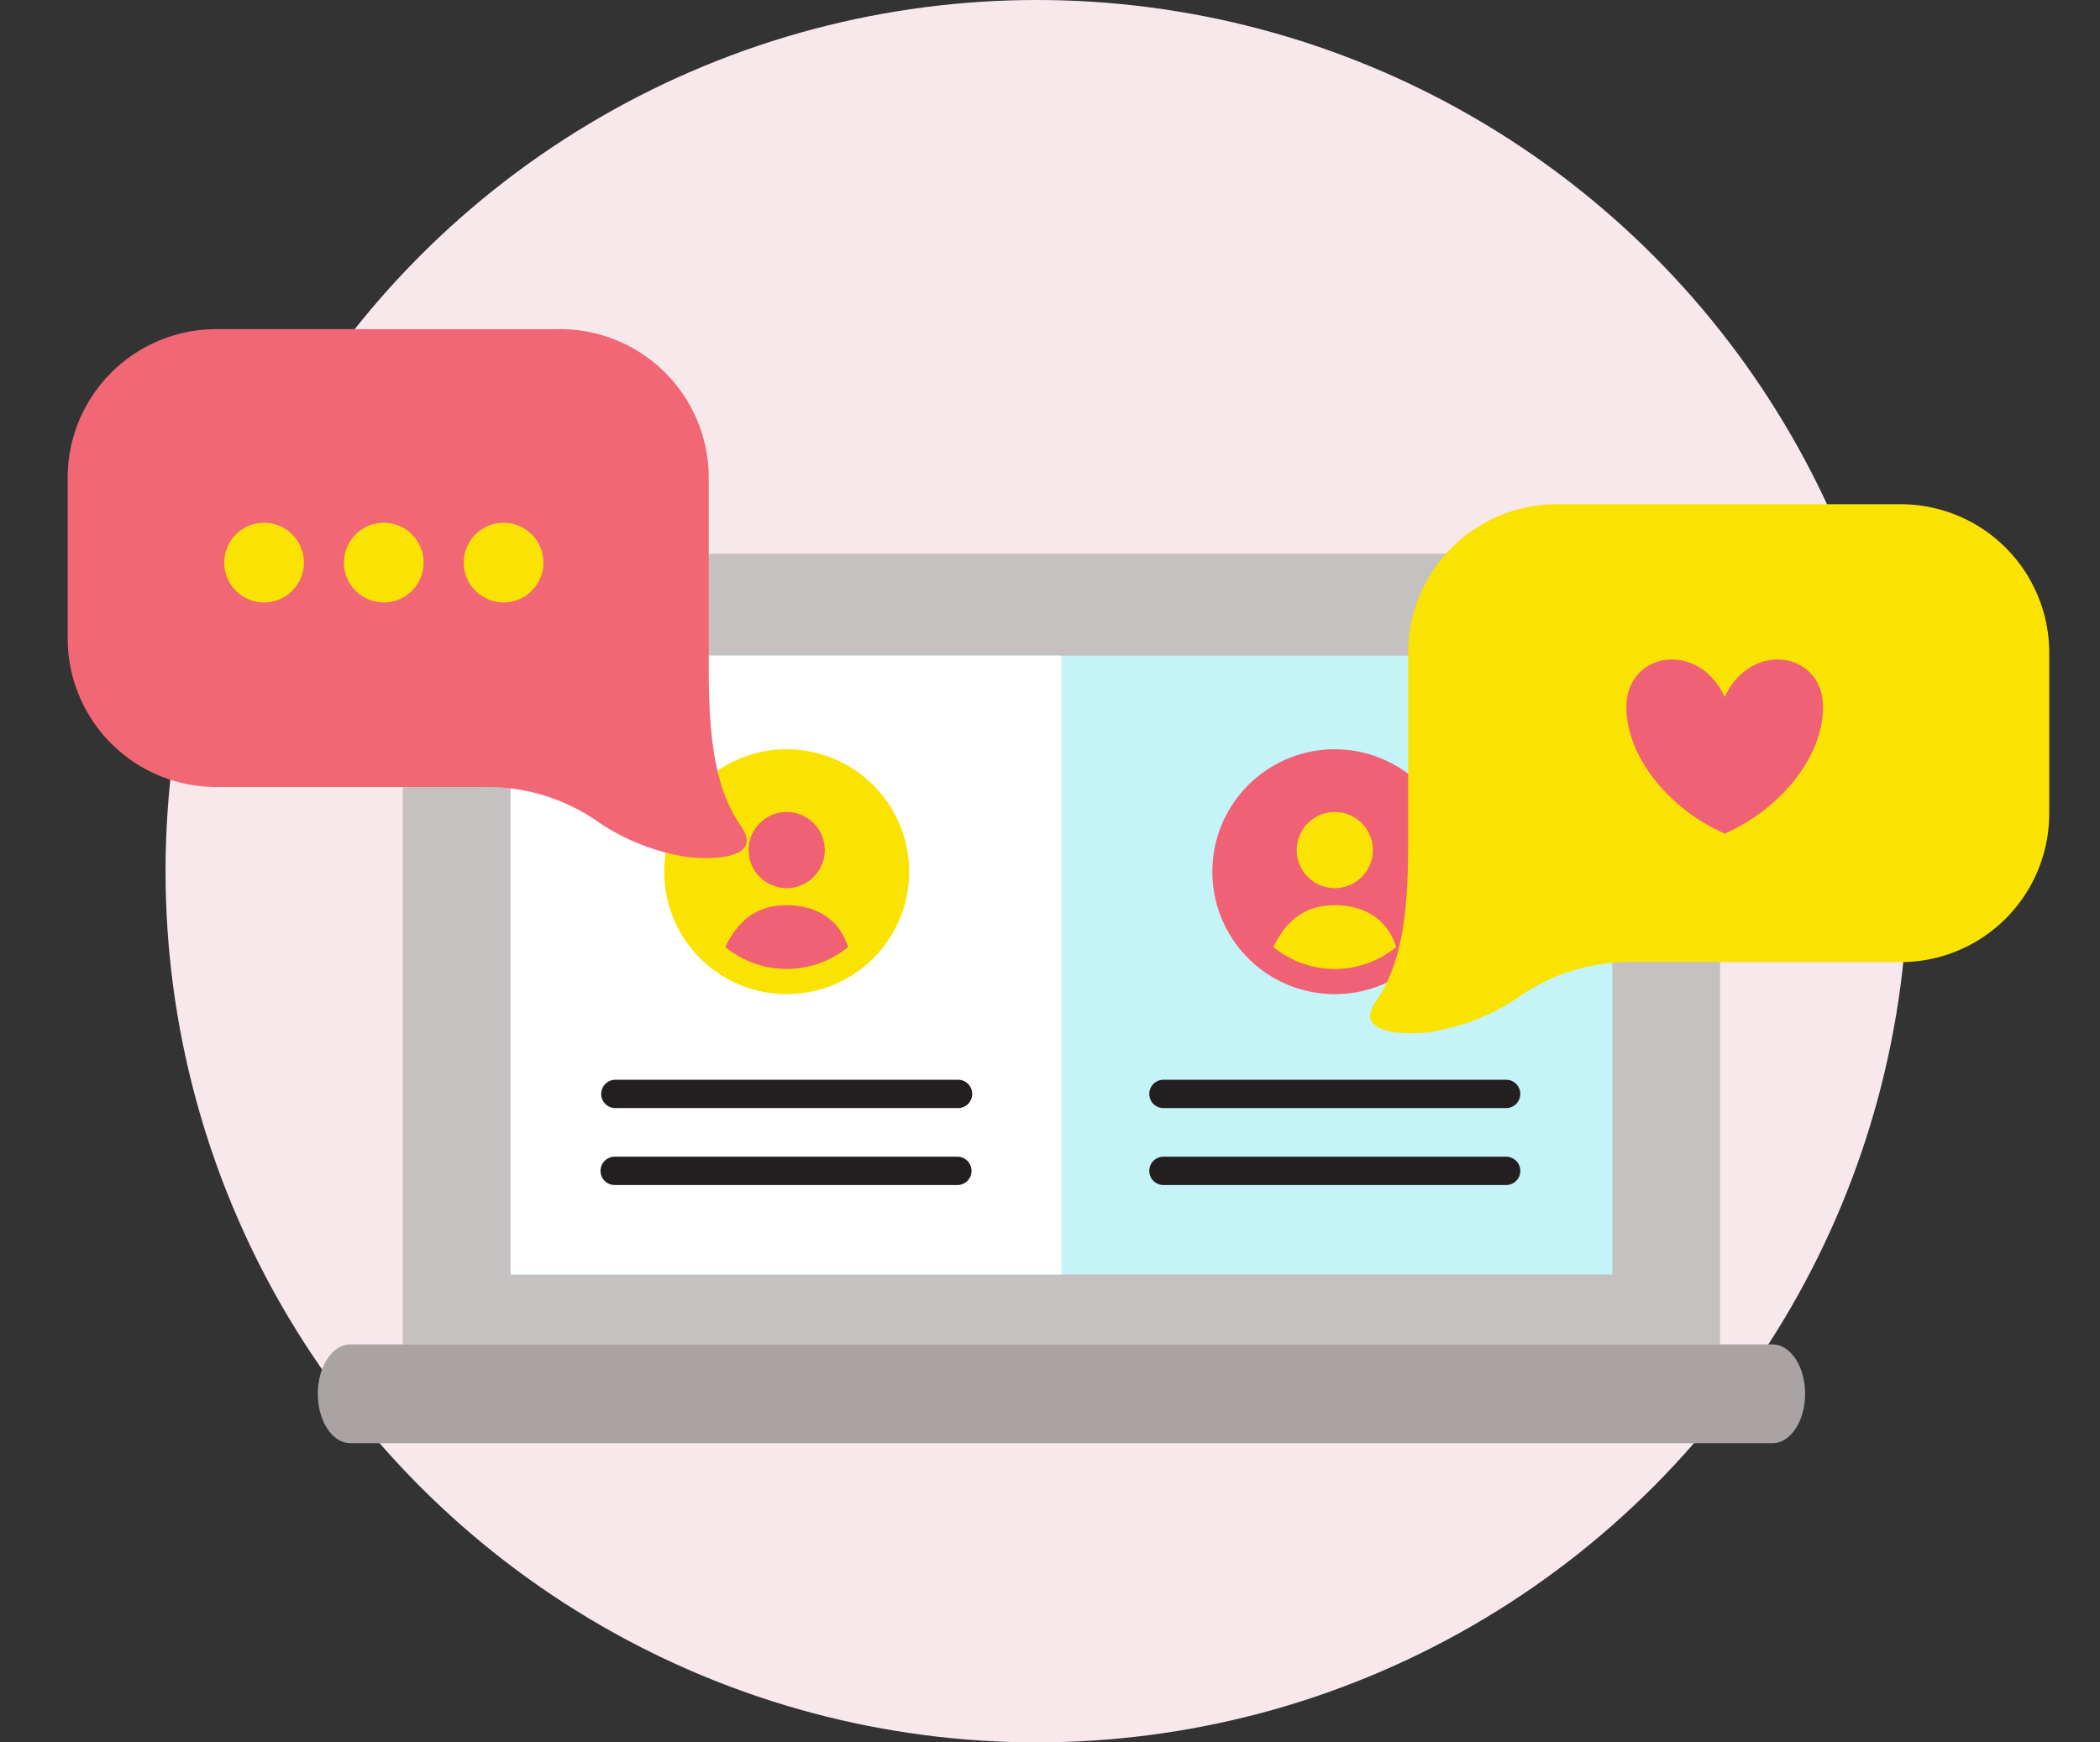
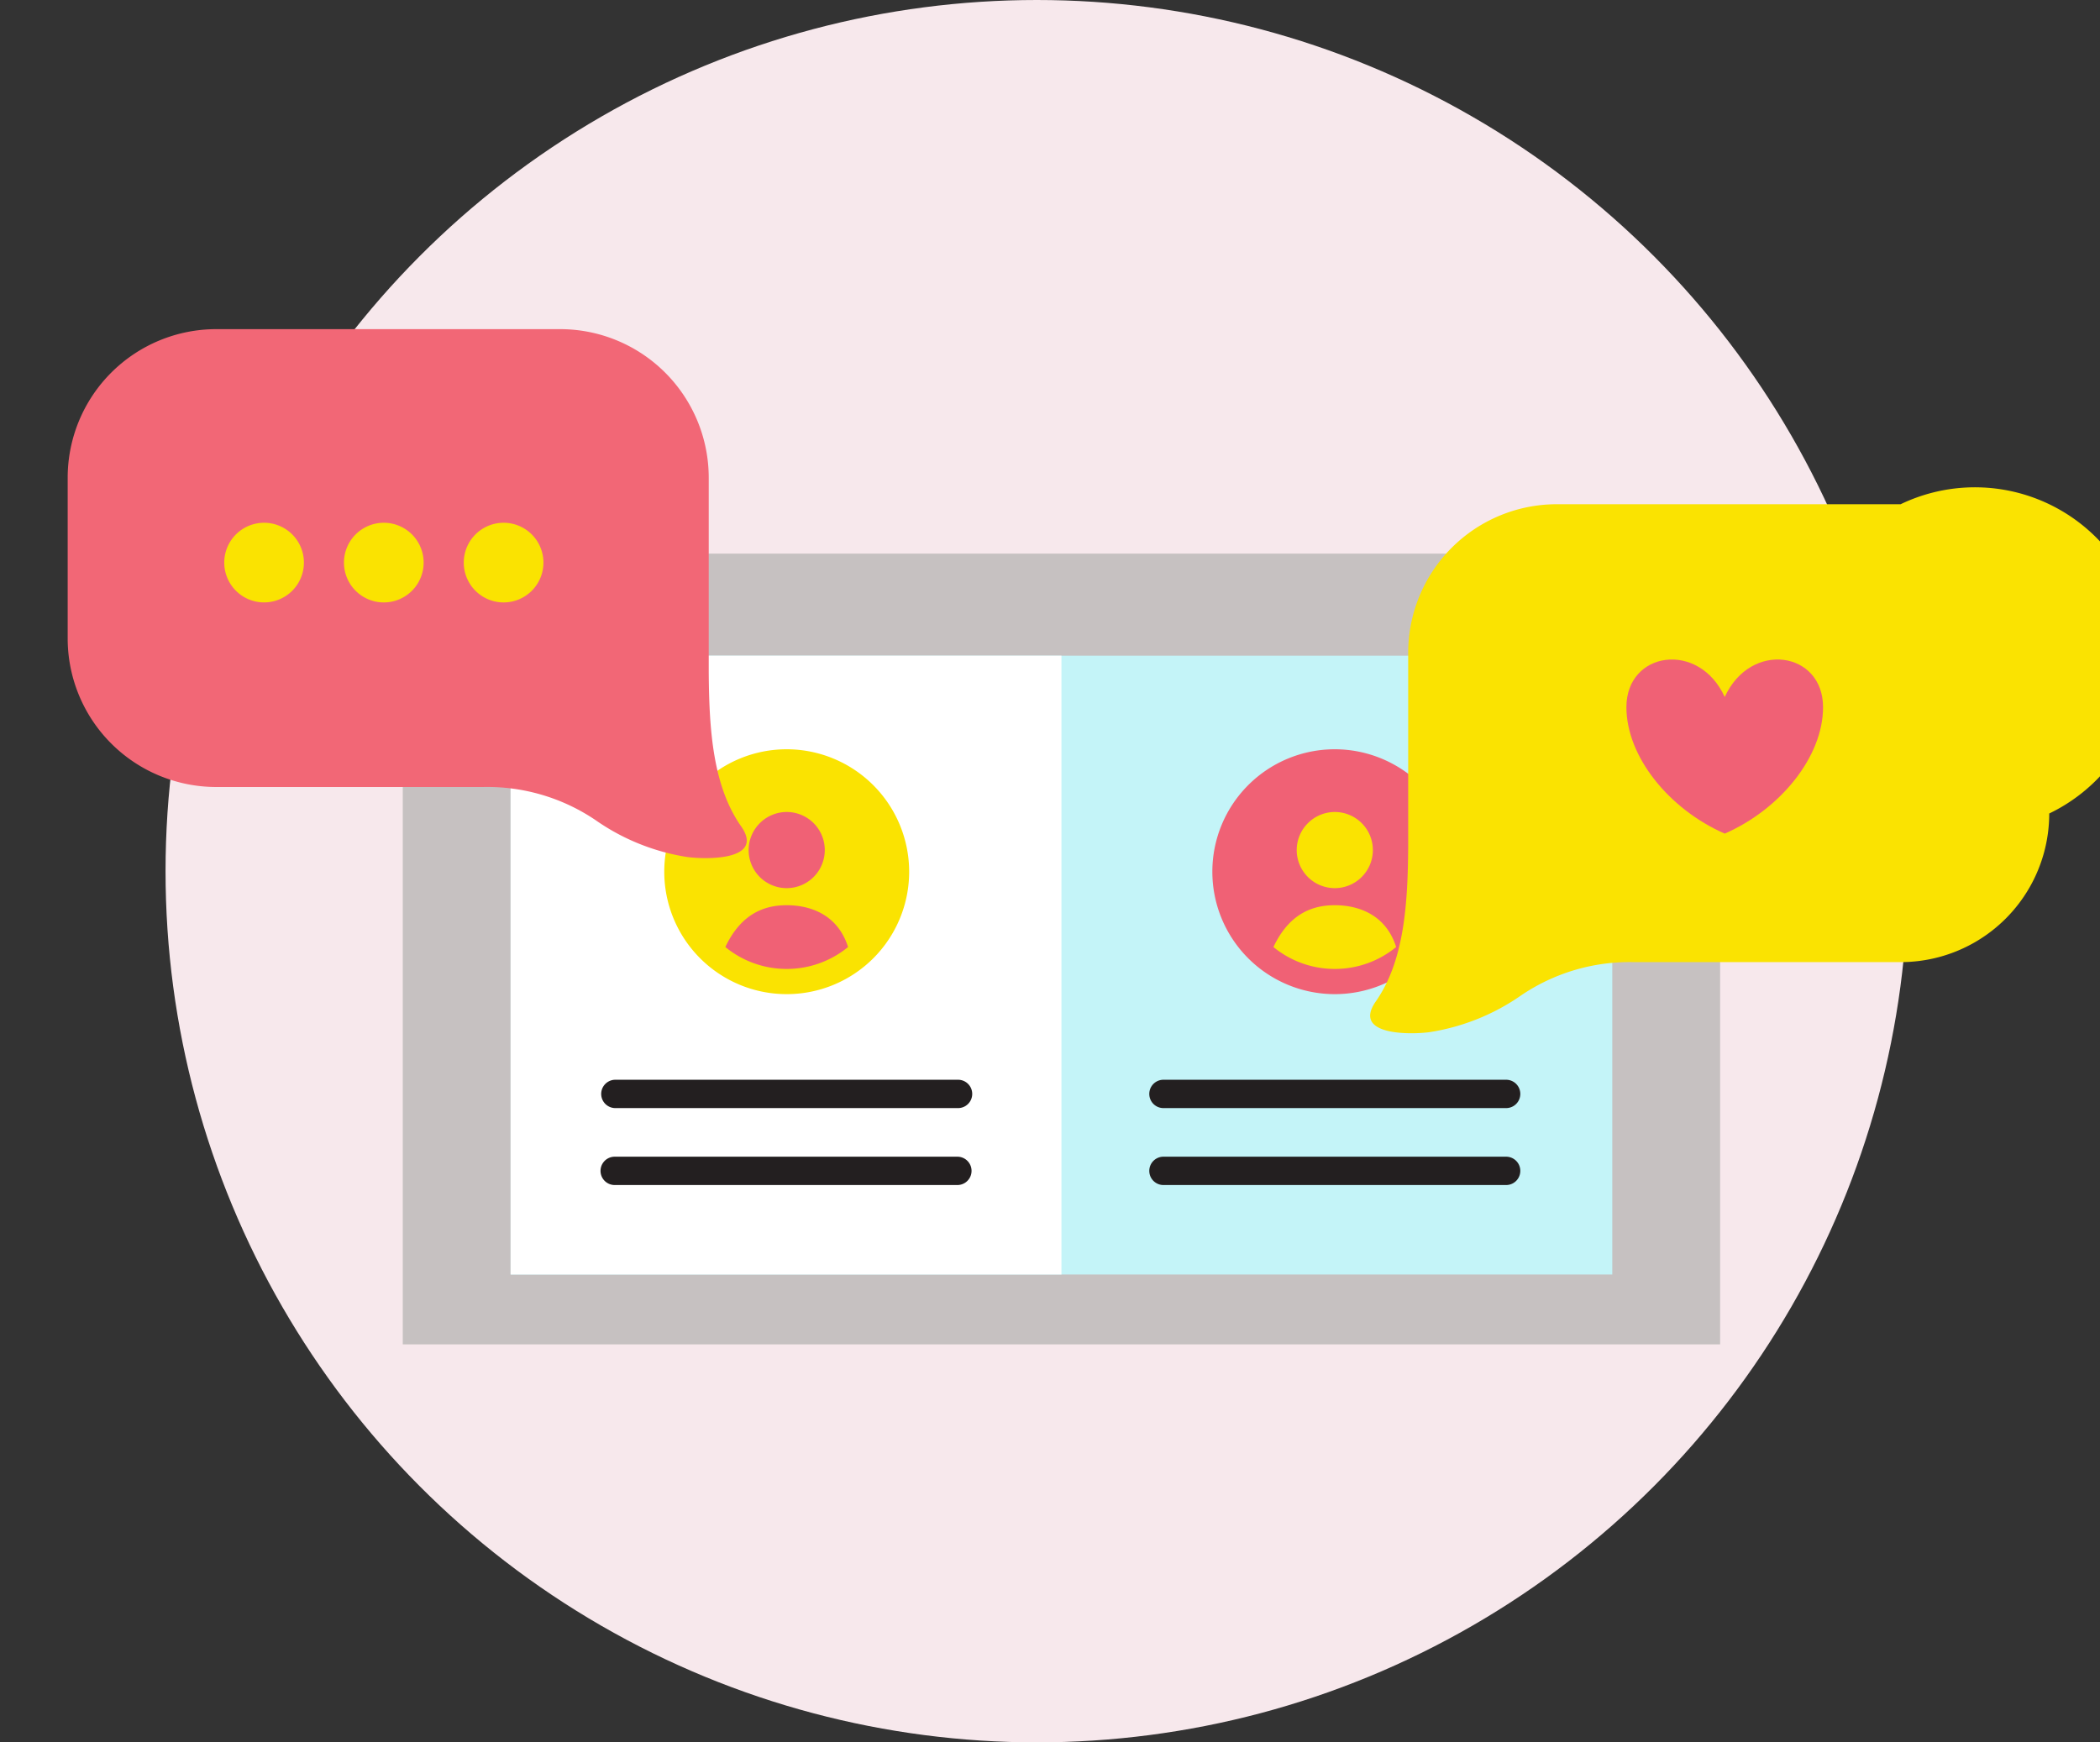
<svg xmlns="http://www.w3.org/2000/svg" width="241.028" height="200" viewBox="0 0 241.028 200">
  <rect x="0" y="0" width="241.028" height="200" fill="#333333" stroke="none" />
  <defs>
    <clipPath id="clip-path">
      <rect id="Rectangle_1548" data-name="Rectangle 1548" width="241.028" height="124.289" fill="none" />
    </clipPath>
    <clipPath id="clip-path-2">
      <rect id="Rectangle_1547" data-name="Rectangle 1547" width="151.202" height="90.77" fill="none" />
    </clipPath>
    <clipPath id="clip-path-3">
      <rect id="Rectangle_1552" data-name="Rectangle 1552" width="241.028" height="130.882" fill="none" />
    </clipPath>
    <clipPath id="clip-path-4">
      <rect id="Rectangle_1551" data-name="Rectangle 1551" width="170.704" height="11.342" fill="none" />
    </clipPath>
  </defs>
  <g id="Group_2209" data-name="Group 2209" transform="translate(-183 -1853)">
    <g id="Group_2207" data-name="Group 2207">
      <circle id="Ellipse_89" data-name="Ellipse 89" cx="100" cy="100" r="100" transform="translate(202 1853)" fill="#f7e8ec" />
      <g id="Group_2046" data-name="Group 2046" transform="translate(183 1894.778)">
        <g id="Group_2040" data-name="Group 2040" transform="translate(0 -0.408)">
          <g id="Group_2039" data-name="Group 2039" clip-path="url(#clip-path)">
            <g id="Group_2038" data-name="Group 2038" transform="translate(46.227 22.178)" style="isolation: isolate">
              <g id="Group_2037" data-name="Group 2037">
                <g id="Group_2036" data-name="Group 2036" clip-path="url(#clip-path-2)">
                  <path id="Path_1656" data-name="Path 1656" d="M218.855,36.335H83.819a8.083,8.083,0,0,0-8.083,8.083V127.1h151.2V44.418a8.083,8.083,0,0,0-8.083-8.083" transform="translate(-75.736 -36.335)" fill="#c6c1c1" />
                </g>
              </g>
            </g>
          </g>
        </g>
        <rect id="Rectangle_1549" data-name="Rectangle 1549" width="126.444" height="71.033" transform="translate(58.606 33.485)" fill="#c4f4f8" />
        <rect id="Rectangle_1550" data-name="Rectangle 1550" width="63.222" height="71.033" transform="translate(58.606 33.485)" fill="#fff" />
        <g id="Group_2045" data-name="Group 2045" transform="translate(0 -7)">
          <g id="Group_2044" data-name="Group 2044" clip-path="url(#clip-path-3)">
            <g id="Group_2043" data-name="Group 2043" transform="translate(36.476 119.54)" style="isolation: isolate">
              <g id="Group_2042" data-name="Group 2042">
                <g id="Group_2041" data-name="Group 2041" clip-path="url(#clip-path-4)">
-                   <path id="Path_1657" data-name="Path 1657" d="M226.733,196.388H63.492c-2.061,0-3.732-2.539-3.732-5.67s1.671-5.671,3.732-5.671H226.733c2.061,0,3.732,2.539,3.732,5.671s-1.671,5.67-3.732,5.67" transform="translate(-59.76 -185.047)" fill="#aaa3a3" />
-                 </g>
+                   </g>
              </g>
            </g>
            <path id="Path_1658" data-name="Path 1658" d="M154.007,138.53H114.676a1.626,1.626,0,1,1,0-3.253h39.331a1.626,1.626,0,1,1,0,3.253" transform="translate(-44.047 -46.115)" fill="#231f20" />
            <path id="Path_1659" data-name="Path 1659" d="M153.881,153H114.55a1.626,1.626,0,1,1,0-3.253h39.331a1.626,1.626,0,1,1,0,3.253" transform="translate(-43.998 -51.753)" fill="#231f20" />
            <path id="Path_1660" data-name="Path 1660" d="M257.07,138.53H217.739a1.626,1.626,0,1,1,0-3.253H257.07a1.626,1.626,0,1,1,0,3.253" transform="translate(-84.203 -46.115)" fill="#231f20" />
            <path id="Path_1661" data-name="Path 1661" d="M257.07,153H217.739a1.626,1.626,0,1,1,0-3.253H257.07a1.626,1.626,0,1,1,0,3.253" transform="translate(-84.203 -51.753)" fill="#231f20" />
            <path id="Path_1662" data-name="Path 1662" d="M242.025,73.127a14.054,14.054,0,1,0,14.054,14.054,14.069,14.069,0,0,0-14.054-14.054" transform="translate(-88.823 -21.9)" fill="#f06175" />
            <path id="Path_1663" data-name="Path 1663" d="M248.206,84.923a4.37,4.37,0,1,1-4.37,4.339,4.381,4.381,0,0,1,4.37-4.339" transform="translate(-95.005 -26.496)" fill="#fae301" />
            <path id="Path_1664" data-name="Path 1664" d="M246.5,109.766a11.073,11.073,0,0,1-7.042-2.515c1.813-3.83,4.464-4.8,7.042-4.8s5.827.973,7.043,4.8a11.076,11.076,0,0,1-7.043,2.515" transform="translate(-93.299 -33.324)" fill="#fae301" />
            <path id="Path_1665" data-name="Path 1665" d="M138.962,73.127a14.054,14.054,0,1,0,14.054,14.054,14.069,14.069,0,0,0-14.054-14.054" transform="translate(-48.667 -21.9)" fill="#fae301" />
            <path id="Path_1666" data-name="Path 1666" d="M145.143,84.923a4.37,4.37,0,1,1-4.37,4.339,4.381,4.381,0,0,1,4.37-4.339" transform="translate(-54.849 -26.496)" fill="#f06175" />
            <path id="Path_1667" data-name="Path 1667" d="M143.437,109.766a11.076,11.076,0,0,1-7.043-2.515c1.813-3.83,4.465-4.8,7.043-4.8s5.827.973,7.043,4.8a11.076,11.076,0,0,1-7.043,2.515" transform="translate(-53.143 -33.324)" fill="#f06175" />
-             <path id="Path_1668" data-name="Path 1668" d="M274.1,60.583a25.069,25.069,0,0,0,10.409-4.2,22.17,22.17,0,0,1,12.976-3.823h30.586A17.059,17.059,0,0,0,345.132,35.5V17.056A17.058,17.058,0,0,0,328.076,0H288.611a17.058,17.058,0,0,0-17.056,17.056V39.389c-.048,6.733-.5,13.074-3.715,17.679-2.834,4.054,4.394,3.8,6.265,3.515" transform="translate(-109.93 23.1)" fill="#fae301" />
+             <path id="Path_1668" data-name="Path 1668" d="M274.1,60.583a25.069,25.069,0,0,0,10.409-4.2,22.17,22.17,0,0,1,12.976-3.823h30.586A17.059,17.059,0,0,0,345.132,35.5A17.058,17.058,0,0,0,328.076,0H288.611a17.058,17.058,0,0,0-17.056,17.056V39.389c-.048,6.733-.5,13.074-3.715,17.679-2.834,4.054,4.394,3.8,6.265,3.515" transform="translate(-109.93 23.1)" fill="#fae301" />
            <path id="Path_1669" data-name="Path 1669" d="M326.662,33.5c-2.976-6.505-11.286-5.241-11.286,1.168,0,5.7,4.917,11.73,11.286,14.517,6.369-2.788,11.285-8.813,11.285-14.517,0-6.409-8.31-7.674-11.285-1.168" transform="translate(-128.705 11.725)" fill="#f06175" />
            <path id="Path_1670" data-name="Path 1670" d="M77.292,60.733c-3.22-4.605-3.668-10.946-3.715-17.678V20.721A17.059,17.059,0,0,0,56.521,3.665H17.056A17.058,17.058,0,0,0,0,20.721V39.166A17.057,17.057,0,0,0,17.056,56.221H47.643a22.181,22.181,0,0,1,12.976,3.823,25.059,25.059,0,0,0,10.409,4.2c1.871.283,9.1.54,6.265-3.515" transform="translate(7.768 -0.662)" fill="#f26776" />
            <path id="Path_1671" data-name="Path 1671" d="M38.584,44.648a4.571,4.571,0,1,1-4.572-4.572,4.571,4.571,0,0,1,4.572,4.572" transform="translate(-3.703 -14.848)" fill="#fae301" />
            <path id="Path_1672" data-name="Path 1672" d="M61.1,44.648a4.572,4.572,0,1,1-4.572-4.572A4.572,4.572,0,0,1,61.1,44.648" transform="translate(-12.477 -14.848)" fill="#fae301" />
            <path id="Path_1673" data-name="Path 1673" d="M83.625,44.648a4.572,4.572,0,1,1-4.572-4.572,4.572,4.572,0,0,1,4.572,4.572" transform="translate(-21.252 -14.848)" fill="#fae301" />
          </g>
        </g>
      </g>
    </g>
  </g>
</svg>